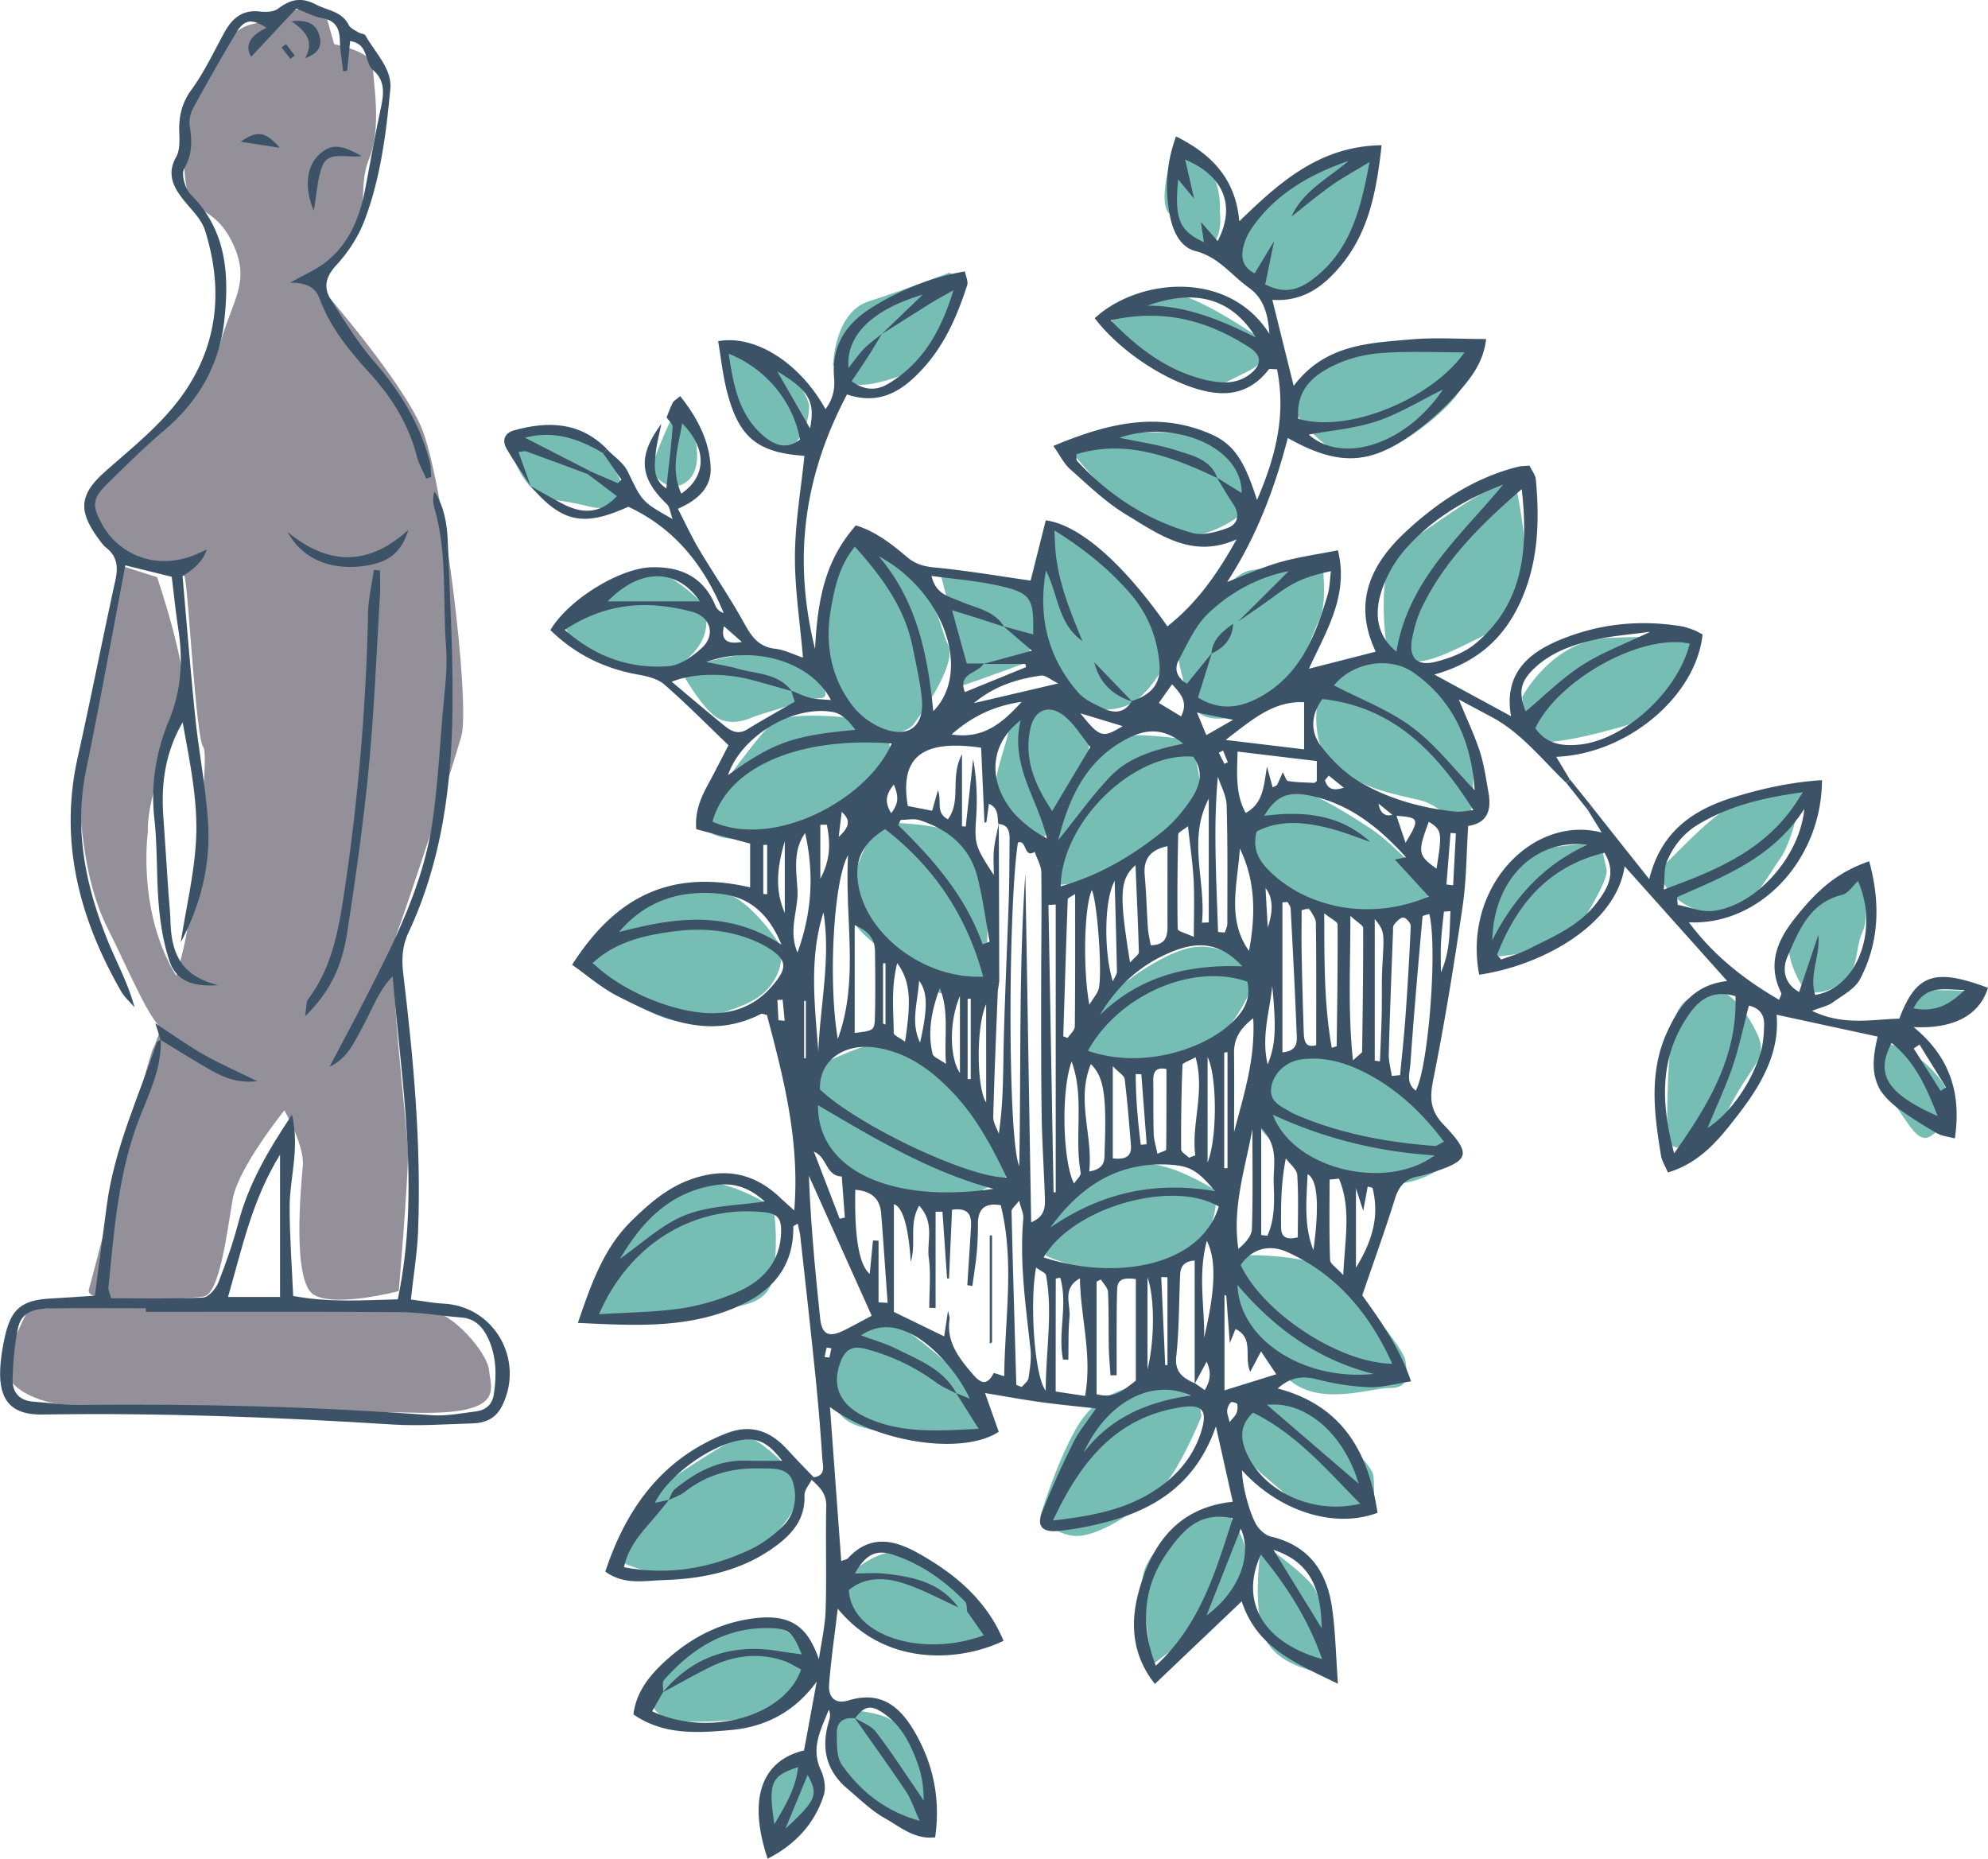
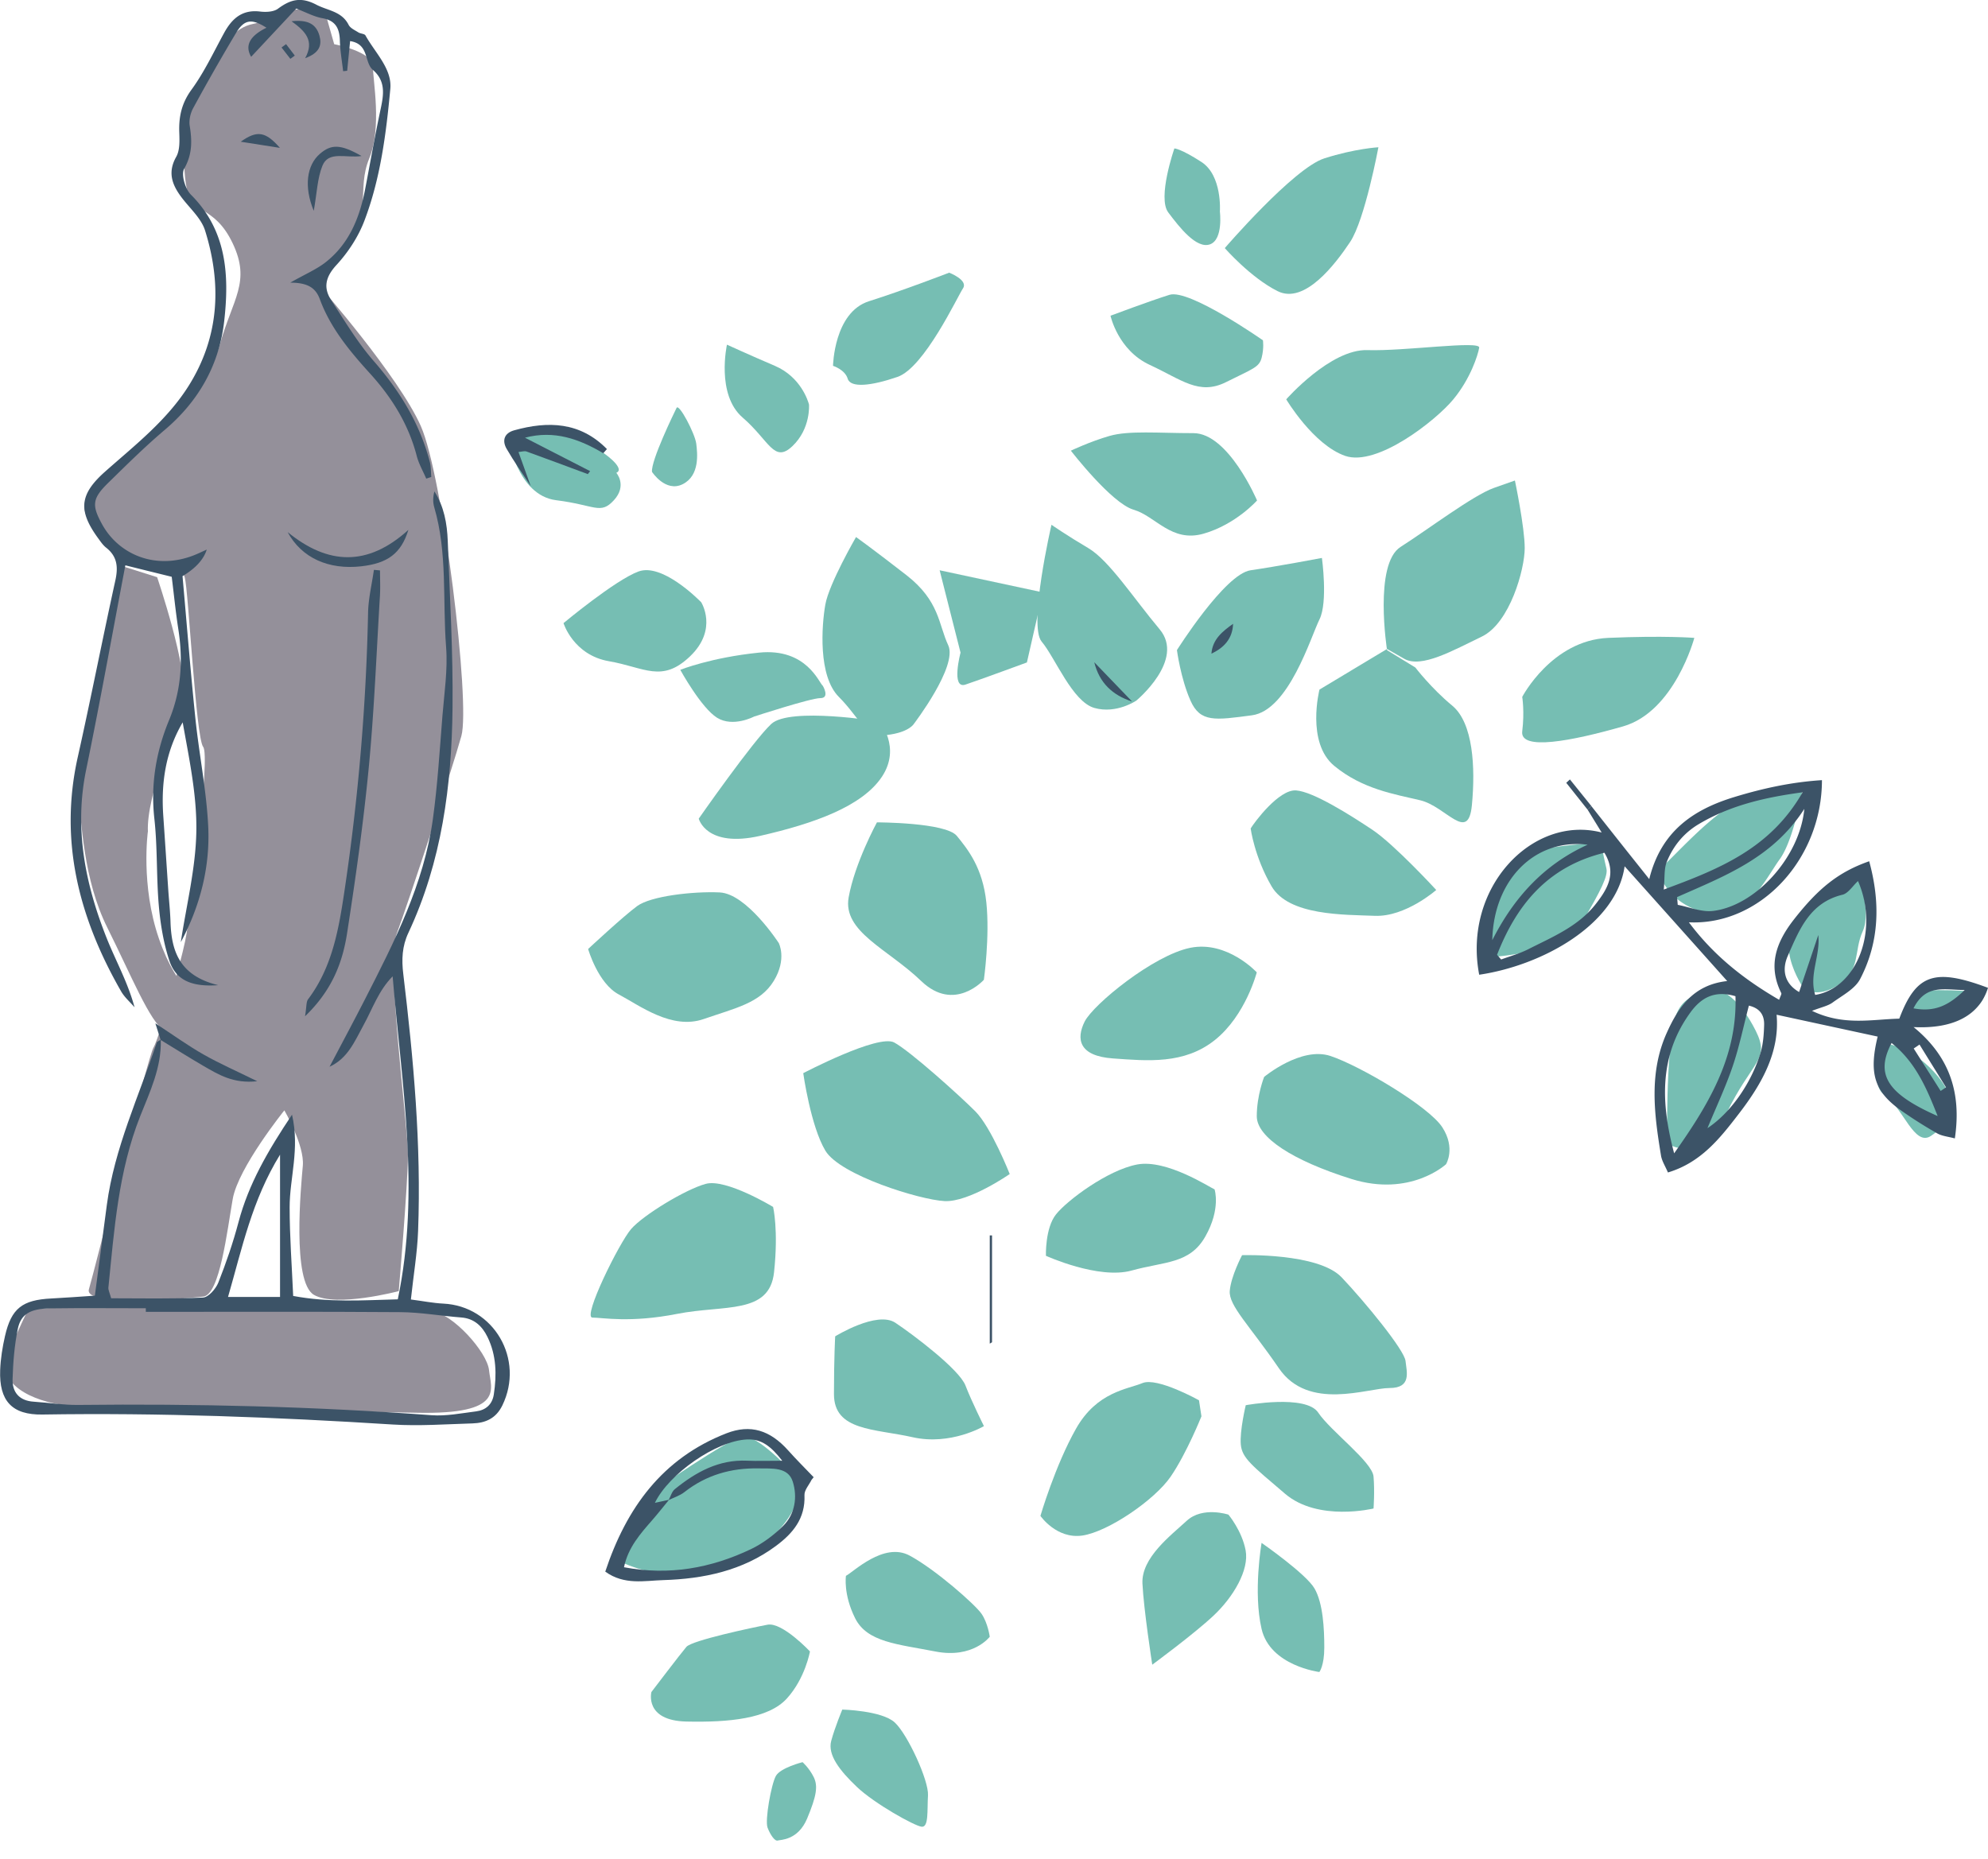
<svg xmlns="http://www.w3.org/2000/svg" width="262" height="245" fill="none" viewBox="0 0 262 245">
  <g clip-path="url(#clip0_919_11414)">
    <path fill="#94909A" d="M24.522 14.98s3.726-8.188 4.457-8.67c.73-.483 1.943-2.676 4.377-3.159 2.433-.482 4.376-2.186 5.1-1.945.723.242 4.128-.49 4.618 1.214.49 1.703.971 3.407.971 3.407s5.1.972 5.1 2.917c0 1.944 1.213 8.02-.489 12.158-1.703 4.138.49 7.296-3.157 11.185-3.646 3.89-3.405 5.593-3.405 5.593s10.45 11.91 13.365 18.474C58.374 62.72 62.02 92.621 60.807 97c-1.213 4.379-7.044 22.122-8.505 26.012-1.461 3.889 1.462 25.281 1.462 29.17 0 3.889-1.214 17.992-1.214 17.992s-8.264 2.186-11.179.49c-2.915-1.704-1.702-14.344-1.461-17.02.24-2.676-2.433-7.296-2.433-7.296s-6.072 7.537-6.803 11.668c-.73 4.131-1.703 12.64-3.887 12.882-2.185.241-15.797 1.462-15.067-.973.73-2.434 7.775-30.632 8.505-31.846.453-.753 1.849-5.183 2.952-9.189.672-2.427 1.235-4.694 1.418-5.885.49-3.159 3.156-23.337 2.184-24.557-.971-1.221-1.943-20.668-2.433-22.364-.49-1.696-2.184 0-5.1-1.704-2.915-1.703-11.662-6.323-6.561-10.213 5.1-3.89 14.577-12.64 16.28-18.723 1.702-6.083 4.128-8.268 1.702-13.371s-5.349-3.649-6.072-7.297c-.724-3.648-.08-9.803-.08-9.803l.007.007Z" />
    <path fill="#94909A" d="M19.494 109.633c-.24-4.862 3.888-14.102 4.618-17.75.731-3.649-3.404-15.807-3.404-15.807l-4.618-1.462s-6.32 25.04-5.831 29.419c.49 4.379.73 11.909 3.887 18.233 3.156 6.324 5.59 12.399 7.533 13.613 1.944 1.213 5.1-3.648 5.1-3.648s-3.405-1.462-5.83-8.51c-2.434-7.048-1.462-14.103-1.462-14.103l.008.015Z" />
    <path fill="#94909A" d="M3.705 172.594s23.812-1.704 28.671-.973c4.86.731 21.87.973 24.544 1.214 2.674.241 7.292 5.351 7.533 7.779.242 2.427 2.185 5.834-9.477 5.592-11.661-.241-41.546-.489-46.164-.972-4.618-.49-9.477-2.917-7.774-6.806 1.702-3.89 2.674-5.834 2.674-5.834h-.007Z" />
    <path fill="#3C5367" d="M21.19 137.085c.102 3.604-1.432 6.807-2.704 10.009-2.893 7.289-3.427 14.965-4.201 22.619-.03.315.16.658.365 1.404 3.982 0 8.052.095 12.107-.095.717-.037 1.688-1.148 2.017-1.974 1.03-2.603 1.944-5.264 2.66-7.969 1.33-5.022 3.858-9.387 7.05-14.161 1.046 4.518-.313 8.349-.313 12.195 0 3.831.292 7.661.467 11.697 4.742.885 9.12.57 13.788.446 2.996-14.344.49-28.403-.68-42.571-1.87 1.886-2.659 4.306-3.865 6.485-1.132 2.061-2.03 4.32-4.45 5.432 1.55-2.947 3.128-5.886 4.648-8.854 3.88-7.596 7.789-15.214 8.972-23.804.622-4.503.892-9.05 1.257-13.583.241-3.02.716-6.083.483-9.08-.475-6.141.204-12.392-1.564-18.43-.19-.644-.175-1.346.022-2.084 1.271 1.988 1.673 4.24 1.76 6.528.271 7.34.71 14.688.63 22.028-.11 10.206-1.418 20.251-5.824 29.638-.826 1.769-.9 3.502-.665 5.432 1.351 11.244 2.382 22.517 1.95 33.863-.109 2.888-.599 5.754-.95 9.022 1.586.205 2.916.475 4.26.541 6.679.314 10.749 7.34 7.797 13.415-.84 1.726-2.221 2.325-3.946 2.376-3.5.103-7.014.366-10.5.146-15.38-.972-30.761-1.564-46.171-1.316-4.012.066-5.722-1.798-5.568-5.863.058-1.499.3-3.012.636-4.481.833-3.648 2.28-4.76 6.086-4.95 1.841-.095 3.683-.234 5.758-.373.548-4.159 1.06-8.063 1.578-11.967 1.001-7.487 4.216-14.3 6.569-21.37.058-.175.35-.263.533-.395l.03.03-.022.014Zm-1.973 35.838v-.49c-4.201 0-8.403-.044-12.604.015-2.638.043-3.873.753-4.275 2.741-.438 2.157-.614 4.387-.68 6.594-.05 1.733.9 2.837 2.755 2.961 1.966.132 3.939.454 5.904.432 15.527-.176 31.04.204 46.53 1.352 1.944.146 3.938-.256 5.896-.504 1.272-.161 2.141-.907 2.339-2.245.394-2.588.343-5.146-.826-7.544-.687-1.411-1.732-2.457-3.47-2.588-2.675-.205-5.342-.68-8.016-.702-11.187-.081-22.366-.037-33.553-.037v.015Zm17.69-1.981v-18.753c-3.698 6.002-4.984 12.275-6.854 18.753h6.854Z" />
    <path fill="#3C5367" d="M22.637 76.025c-2.404-.592-4.173-1.03-6.116-1.513-1.74 9.139-3.34 18.065-5.166 26.94-1.6 7.764-.124 15.097 2.725 22.247 1.184 2.961 2.762 5.768 3.654 9.066-.6-.702-1.338-1.331-1.783-2.121-5.51-9.613-8.191-19.739-5.7-30.866 1.732-7.735 3.245-15.513 4.947-23.256.387-1.754.278-3.165-1.205-4.335-.446-.35-.782-.87-1.126-1.338-2.623-3.633-2.338-5.753 1.03-8.729 3.932-3.48 8.111-6.733 10.96-11.258 4.056-6.456 4.385-13.401 2.17-20.478-.525-1.681-2.133-3.027-3.221-4.533-1.17-1.608-1.703-3.195-.585-5.176.512-.899.439-2.2.402-3.319-.059-2.04.336-3.78 1.607-5.527 1.688-2.31 2.923-4.957 4.304-7.486 1.038-1.901 2.382-3.107 4.742-2.822.775.095 1.79.051 2.368-.38C38.288-.073 39.66-.446 41.693.62c1.505.79 3.339.856 4.252 2.654.22.44.826.702 1.286.995.285.183.804.168.935.402 1.265 2.28 3.522 4.394 3.274 7.04-.548 5.885-1.293 11.814-3.42 17.393-.803 2.112-2.14 4.152-3.675 5.819-1.454 1.58-1.768 2.997-.68 4.664 1.769 2.727 3.457 5.55 5.576 7.984 3.441 3.947 6.093 8.246 7.409 13.327.16.629.131 1.309.19 1.967l-.665.22c-.424-.988-.98-1.945-1.25-2.976-1.081-4.182-3.28-7.706-6.145-10.864-2.681-2.954-5.224-6.002-6.627-9.804-.548-1.491-1.578-2.186-3.902-2.186 2.024-1.148 3.47-1.755 4.655-2.683 3.105-2.434 4.493-5.878 5.217-9.636.68-3.53 1.293-7.077 2.046-10.586.409-1.908.672-3.67-1.03-5.14-1.17-1.008-.461-3.406-2.997-3.793-.131 1.345-.263 2.624-.387 3.91-.175.023-.358.037-.533.06-.154-1.353-.395-2.698-.431-4.05-.051-1.617-.57-2.633-2.316-2.94-1.096-.197-2.127-.767-3.435-1.265L33.1 7.487c-.862-1.472-.19-2.75 2.017-3.831-1.937-1.236-2.93-1.119-4.026.716a285.835 285.835 0 0 0-5.627 9.87c-.372.68-.584 1.608-.46 2.354.321 1.981.343 3.75-.73 5.644-.432.76.138 2.676.89 3.421C29.9 30.4 30.229 36.276 29.55 42.308c-.65 5.775-3.361 10.571-7.862 14.373-2.58 2.186-4.99 4.577-7.41 6.945-2.133 2.084-2.213 2.968-.789 5.535 2.185 3.918 7 6.024 12.1 4.013.497-.197.98-.431 1.66-.738-.41 1.306-1.474 2.473-3.194 3.502.548 6.17 1.045 12.435 1.688 18.686.49 4.752 1.454 9.475 1.695 14.234.27 5.344-1.03 10.499-3.61 15.324.731-4.84 1.951-9.672 2.046-14.527.095-4.803-.942-9.628-1.797-14.446-2.273 3.875-2.857 8.013-2.557 12.333.226 3.254.438 6.514.657 9.768.095 1.396.249 2.785.293 4.181.124 3.868 1.176 7.121 6.29 8.357-3.63.263-5.618-.731-6.451-3.261-.753-2.296-1.162-4.752-1.374-7.165-.336-3.83-.168-7.705-.592-11.521-.504-4.555.227-8.854 1.951-13.014 1.615-3.911 1.841-7.903 1.198-12.026-.35-2.274-.577-4.57-.862-6.843l.008.007Z" />
    <path fill="#3C5367" d="M40.202 133.941c.212-1.272.139-1.878.402-2.237 3.222-4.269 4.063-9.358 4.815-14.417a288.035 288.035 0 0 0 3.09-36.517c.037-1.894.505-3.772.768-5.659.27.022.533.044.804.073 0 1.119.058 2.237-.008 3.356-.46 7.552-.752 15.126-1.476 22.649-.7 7.289-1.731 14.549-2.85 21.786-.598 3.882-1.98 7.545-5.538 10.966h-.007Z" />
    <path fill="#3C5367" d="M37.908 70.133c5.32 4.342 10.543 4.576 15.914-.293-.965 3.13-2.747 4.409-6.226 4.803-4.26.476-7.84-1.082-9.688-4.51Z" />
    <path fill="#3C5367" d="M21.168 137.056c-.176-.548-.35-1.097-.694-2.179 2.382 1.557 4.31 2.954 6.371 4.123 2.09 1.185 4.304 2.157 7.059 3.51-3.142.351-5.1-.87-7.066-2.003-1.9-1.104-3.763-2.281-5.641-3.422l-.03-.029Z" />
    <path fill="#3C5367" d="M41.35 27.788c-1.33-3.217-.907-6.031.803-7.508 1.498-1.294 2.718-1.301 5.495.285-2.068.307-4.348-.724-5.159 1.287-.665 1.652-.716 3.56-1.14 5.944v-.008Z" />
    <path fill="#3C5367" d="M40.217 7.67c1.256-2.304.036-3.547-1.798-4.87 2.163-.234 3.252.373 3.683 1.908.336 1.214.044 2.252-1.878 2.961h-.007Z" />
    <path fill="#3C5367" d="M36.892 19.49c-1.776-.277-3.47-.548-5.166-.81 2.141-1.529 3.259-1.368 5.166.81Z" />
    <path fill="#3C5367" d="M37.703 5.82c.38.504.767 1 1.147 1.505-.197.147-.387.285-.584.432-.388-.497-.775-.995-1.162-1.499l.592-.439h.007Z" />
    <path fill="#76BEB3" d="M200.616 91.853s3.887-7.457 11.34-7.779c7.453-.321 11.34 0 11.34 0s-2.594 9.724-9.397 11.668c-6.802 1.945-13.605 3.24-13.283.651.321-2.588 0-4.54 0-4.54Z" />
    <path fill="#76BEB3" d="M210.984 111.059s-9.959.489-10.931 2.186c-.972 1.703-3.157 6.323-3.405 8.751-.241 2.434 0 4.13 0 4.13s9.477-.49 11.903-4.62c2.426-4.131 3.405-6.076 3.156-7.048-.241-.972-.73-3.407-.73-3.407l.007.008Z" />
    <path fill="#76BEB3" d="M218.517 114.707c1.703-1.214 7.534-8.269 11.662-9.483a116.857 116.857 0 0 1 7.533-1.944s-1.213 7.296-3.156 9.964c-1.944 2.676-4.377 8.269-9.718 7.048-5.349-1.214-6.321-5.593-6.321-5.593v.008Z" />
    <path fill="#76BEB3" d="M237.712 130.271s-4.859-6.806.49-10.695c5.348-3.89 6.561-4.621 6.561-4.621s1.944 5.103.731 7.779-.241 5.103-3.157 7.048c-2.915 1.944-4.618.489-4.618.489h-.007Z" />
    <path fill="#76BEB3" d="M227.505 130.995s-5.59-1.462-6.803 3.407-.972 16.289-.972 16.289 4.377 3.158 7.775-3.89c3.397-7.047 5.83-7.047 3.887-10.937-1.944-3.889-3.887-4.862-3.887-4.862v-.007Z" />
    <path fill="#76BEB3" d="M251.566 132.94s-.972-2.435 3.887-2.435 6.072.49 6.072.49 0 2.186-4.128 2.917c-4.129.731-5.831-.972-5.831-.972Z" />
    <path fill="#76BEB3" d="M248.65 137.56s-2.674 5.103-.241 6.807c2.433 1.703 3.888 6.806 6.072 5.351 2.185-1.455 4.129-3.889.972-7.779-3.156-3.889-6.803-4.379-6.803-4.379Z" />
    <path fill="#76BEB3" d="M182.802 85.697s-1.783-11.346 1.782-13.612c3.566-2.267 9.558-6.807 12.312-7.78l2.755-.972s1.293 6.156 1.293 8.912c0 2.757-1.943 9.885-5.67 11.668-3.726 1.784-7.935 4.212-10.207 2.918l-2.265-1.295-8.907 5.352s-1.783 6.967 1.943 10.052c3.727 3.078 7.935 3.729 11.34 4.54 3.405.812 6.321 5.674 6.803.651.482-5.023.161-10.857-2.594-13.13-2.755-2.274-4.859-5.023-4.859-5.023" />
    <path fill="#76BEB3" d="M169.518 52.63s5.831-6.645 10.69-6.484c4.859.16 14.906-1.294 14.737-.322-.168.973-1.132 4.05-3.404 6.807-2.266 2.756-10.047 8.911-14.256 7.457-4.209-1.463-7.775-7.457-7.775-7.457h.008Z" />
    <path fill="#76BEB3" d="M161.415 32.701s9.067-10.535 13.123-11.829c4.048-1.294 7.124-1.462 7.124-1.462s-1.783 9.563-3.727 12.48c-1.943 2.917-5.991 8.268-9.557 6.484-3.566-1.783-6.963-5.673-6.963-5.673Z" />
    <path fill="#76BEB3" d="M160.772 27.832s.321-4.7-2.434-6.484c-2.754-1.784-3.565-1.784-3.565-1.784s-2.265 6.485-.811 8.43c1.461 1.944 3.726 4.861 5.509 4.21 1.783-.65 1.293-4.379 1.293-4.379l.008.008Z" />
    <path fill="#76BEB3" d="M166.442 44.852s-9.718-6.807-12.312-5.995c-2.594.811-7.775 2.756-7.775 2.756s.972 4.54 5.181 6.485c4.208 1.944 6.481 4.05 10.047 2.266 3.565-1.784 4.376-1.945 4.698-3.239.321-1.294.161-2.266.161-2.266v-.007Z" />
    <path fill="#76BEB3" d="M155.101 85.697s6.321-10.052 9.718-10.534c3.405-.49 9.397-1.623 9.397-1.623s.811 5.834-.321 8.1c-1.133 2.266-4.048 11.997-8.907 12.64-4.859.644-6.803.973-8.096-1.944-1.294-2.917-1.783-6.646-1.783-6.646l-.008.007Z" />
    <path fill="#76BEB3" d="M149.753 92.343s6.481-5.352 3.076-9.402c-3.405-4.05-6.642-9.072-9.396-10.695-2.755-1.623-4.859-3.078-4.859-3.078s-3.077 13.29-1.294 15.396c1.783 2.106 4.048 7.94 6.964 8.751 2.915.812 5.509-.972 5.509-.972Z" />
    <path fill="#76BEB3" d="M120.431 95.42s5.83-7.617 4.537-10.373c-1.293-2.757-1.132-5.834-5.509-9.241-4.377-3.407-6.642-5.023-6.642-5.023s-3.566 6.156-4.048 8.912c-.482 2.756-.972 9.402 1.783 12.158 2.755 2.756 3.405 5.352 6.32 5.023 2.916-.33 3.566-1.463 3.566-1.463l-.007.008Z" />
    <path fill="#76BEB3" d="M164.82 109.202c.489-.812 3.726-5.184 5.991-5.023 2.265.161 7.124 3.239 10.047 5.183 2.915 1.945 8.425 7.94 8.425 7.94s-4.048 3.568-8.096 3.407c-4.048-.161-11.34 0-13.605-3.889-2.266-3.89-2.755-7.618-2.755-7.618h-.007Z" />
-     <path fill="#76BEB3" d="M156.716 97.526s-8.424-1.294-9.718-.16c-1.293 1.133-7.292 7.128-7.453 9.884-.16 2.756 0 9.401 0 9.401s5.992-.489 8.907-2.756c2.916-2.266 9.558-5.022 9.718-8.912.161-3.889-1.461-7.457-1.461-7.457h.007Z" />
-     <path fill="#76BEB3" d="M137.441 92.504s-4.209-.322-4.377 2.756c-.168 3.078-2.915 7.939-1.293 9.723 1.622 1.784 5.348 6.324 5.348 6.324l6.321-12.319s.65-2.105-1.783-4.05c-2.433-1.944-4.209-2.434-4.209-2.434h-.007Z" />
    <path fill="#76BEB3" d="m137.441 78.08-13.605-2.917 2.754 10.856s-1.293 4.862.651 4.211c1.943-.65 8.096-2.917 8.096-2.917l2.104-9.24v.007Z" />
    <path fill="#76BEB3" d="M165.631 128.159s-3.888-4.211-8.747-3.239c-4.859.972-12.794 7.457-13.934 9.723-1.132 2.267-.811 4.54 3.727 4.862 4.537.322 9.396.812 13.444-2.435 4.048-3.238 5.51-8.911 5.51-8.911Z" />
    <path fill="#76BEB3" d="M166.602 141.939s4.859-4.05 8.747-2.756c3.887 1.294 12.962 6.646 14.737 9.402 1.783 2.756.49 4.862.49 4.862s-4.698 4.379-12.473 1.944c-7.774-2.434-12.472-5.512-12.472-8.268 0-2.756.971-5.184.971-5.184Z" />
    <path fill="#76BEB3" d="M163.687 165.436s10.047-.321 13.123 2.917c3.076 3.239 8.264 9.563 8.425 11.025.16 1.462.811 3.568-2.105 3.568-2.915 0-10.69 3.078-14.577-2.596-3.887-5.673-6.642-8.268-6.481-10.213.161-1.944 1.622-4.701 1.622-4.701h-.007Z" />
    <path fill="#76BEB3" d="M158.017 184.562s-5.509-3.078-7.453-2.267c-1.944.812-5.992 1.133-8.746 5.995-2.755 4.862-4.699 11.507-4.699 11.507s2.105 3.078 5.51 2.596c3.405-.49 9.557-4.701 11.661-7.779 2.105-3.078 4.048-7.94 4.048-7.94l-.321-2.105v-.007Z" />
    <path fill="#76BEB3" d="M164.169 185.212s7.935-1.462 9.558.973c1.622 2.434 7.124 6.484 7.292 8.429.168 1.945 0 4.211 0 4.211s-7.292 1.784-11.662-1.945c-4.369-3.728-5.67-4.701-5.831-6.484-.161-1.784.651-5.184.651-5.184h-.008Z" />
    <path fill="#76BEB3" d="M166.274 203.365s5.83 4.05 6.963 5.995c1.133 1.945 1.293 5.351 1.293 7.779 0 2.427-.65 3.238-.65 3.238s-6.481-.811-7.614-5.673c-1.132-4.862 0-11.346 0-11.346l.008.007Z" />
    <path fill="#76BEB3" d="M161.904 199.636s-3.405-1.133-5.509.812c-2.105 1.945-5.992 4.862-5.831 8.268.161 3.407 1.293 10.696 1.293 10.696s5.51-4.05 8.096-6.485c2.587-2.434 4.698-5.994 4.209-8.59-.49-2.595-2.265-4.701-2.265-4.701h.007Z" />
    <path fill="#76BEB3" d="M110.07 176.132s5.509-3.407 7.935-1.784c2.433 1.623 8.425 6.156 9.236 8.269.811 2.105 2.433 5.351 2.433 5.351s-4.377 2.596-9.397 1.462c-5.019-1.133-10.368-.811-10.368-5.673 0-4.861.161-7.618.161-7.618v-.007Z" />
    <path fill="#76BEB3" d="M105.854 141.45s9.878-5.184 11.99-4.05c2.104 1.133 8.586 6.967 10.69 9.072 2.104 2.106 4.537 8.269 4.537 8.269s-5.348 3.728-8.585 3.567c-3.237-.16-13.766-3.406-15.71-6.645-1.943-3.239-2.915-10.213-2.915-10.213h-.007Z" />
    <path fill="#76BEB3" d="M102.617 124.269s-4.209-6.484-7.775-6.645c-3.566-.161-9.067.49-10.85 1.784-1.783 1.294-6.482 5.673-6.482 5.673s1.294 4.54 4.048 5.995c2.755 1.454 6.964 4.7 11.18 3.238 4.216-1.462 7.453-2.105 9.236-5.022 1.783-2.917.65-5.023.65-5.023h-.007Z" />
    <path fill="#76BEB3" d="M115.572 108.39s9.067 0 10.529 1.784c1.461 1.784 3.405 4.211 3.887 8.751.482 4.54-.322 10.213-.322 10.213s-3.887 4.379-8.264.161c-4.376-4.218-10.368-6.485-9.557-11.025.811-4.54 3.727-9.884 3.727-9.884Z" />
    <path fill="#76BEB3" d="M115.901 95.1s-11.823-1.946-14.256.32c-2.433 2.267-9.557 12.48-9.557 12.48s.972 3.89 8.096 2.267c7.124-1.623 13.444-3.89 16.038-7.779 2.594-3.89-.321-7.296-.321-7.296v.007Z" />
    <path fill="#76BEB3" d="M108.448 90.398c-.49-.321-2.105-5.022-8.425-4.379-6.32.643-10.369 2.266-10.369 2.266s2.755 5.023 4.86 6.324c2.104 1.294 4.859-.16 4.859-.16s7.452-2.435 8.746-2.435c1.293 0 .321-1.623.321-1.623l.008.007Z" />
    <path fill="#76BEB3" d="M92.41 79.374c-.49-.49-5.181-5.184-8.265-4.05-3.076 1.133-9.879 6.806-9.879 6.806s1.294 4.21 5.992 5.022c4.698.812 6.963 2.917 10.69-.65 3.726-3.568 1.461-7.128 1.461-7.128Z" />
    <path fill="#76BEB3" d="M85.928 62.193c-.16-1.462 2.915-7.779 3.237-8.43.321-.65 2.433 3.407 2.594 4.701.16 1.294.49 4.211-1.783 5.352-2.265 1.133-4.048-1.623-4.048-1.623Z" />
    <path fill="#76BEB3" d="M81.23 62.317c1.943-.811-5.51-5.629-8.747-5.629s-5.509.972-5.509.972 1.133 7.618 6.32 8.269c5.188.65 5.831 1.945 7.614 0 1.783-1.945.322-3.604.322-3.604v-.008Z" />
    <path fill="#76BEB3" d="M165.667 65.966s-3.763-8.876-8.381-8.876-8.505-.365-11.055.366c-2.55.73-5.1 1.944-5.1 1.944s5.348 6.931 8.264 7.78c2.915.847 4.983 4.378 9.236 3.157 4.252-1.22 7.043-4.379 7.043-4.379l-.007.008Z" />
    <path fill="#76BEB3" d="M109.785 48.215s.124-7.048 4.734-8.51c4.618-1.462 10.573-3.765 10.573-3.765s2.55.972 1.82 2.069c-.731 1.096-5.1 10.454-8.63 11.668-3.521 1.214-6.196 1.462-6.561.241-.365-1.213-1.944-1.703-1.944-1.703h.008Z" />
    <path fill="#76BEB3" d="M106.621 53.325c-.124-.49-1.096-3.648-4.494-5.103-3.398-1.455-6.32-2.793-6.32-2.793s-1.462 6.565 2.067 9.607c3.522 3.04 4.129 6.075 6.562 3.765 2.433-2.31 2.185-5.469 2.185-5.469v-.007Z" />
    <path fill="#76BEB3" d="M160.077 156.766c-.606-.241-6.32-4.014-10.207-3.283-3.887.731-9.236 4.738-10.69 6.565-1.461 1.821-1.337 5.469-1.337 5.469s6.927 3.158 11.296 1.945c4.37-1.214 7.658-.849 9.718-4.497 2.068-3.648 1.213-6.199 1.213-6.199h.007Z" />
    <path fill="#76BEB3" d="M101.886 159.076s-6.196-3.765-8.87-3.041c-2.675.724-8.265 4.13-9.843 5.958-1.578 1.828-6.437 11.668-5.1 11.668 1.337 0 4.983.731 11.18-.49 6.196-1.221 12.151.125 12.757-5.468.607-5.593-.124-8.634-.124-8.634v.007Z" />
    <path fill="#76BEB3" d="M104.436 194.087s-4.735-5.227-6.678-4.737c-1.944.49-11.662 7.048-11.903 7.537-.241.49-5.225 7.297-5.1 8.145.124.848 6.196 3.041 8.87 2.31 2.674-.731 7.899-1.945 11.055-4.014 3.157-2.069 4.859-5.834 4.735-7.172-.124-1.337-.972-2.069-.972-2.069h-.007Z" />
    <path fill="#76BEB3" d="M111.487 207.7c.972-.49 4.983-4.496 8.381-2.676 3.398 1.821 8.629 6.441 9.477 7.662.848 1.214 1.096 3.042 1.096 3.042s-2.185 2.917-7.168 1.944c-4.983-.972-8.987-1.213-10.573-4.379-1.585-3.166-1.213-5.593-1.213-5.593Z" />
    <path fill="#76BEB3" d="M106.745 217.665s-3.646-3.89-5.59-3.524c-1.943.365-9.959 2.069-10.69 2.917-.73.848-4.617 5.958-4.617 5.958s-.972 3.765 4.618 3.89c5.59.124 10.814-.366 13.239-3.042 2.426-2.675 3.04-6.199 3.04-6.199Z" />
    <path fill="#76BEB3" d="M110.998 225.327s5.224.124 6.926 1.703c1.703 1.579 4.494 7.662 4.377 9.606-.124 1.945.124 4.255-.847 4.131-.972-.124-6.197-3.041-8.505-5.227-2.309-2.186-3.888-4.255-3.405-6.075.489-1.821 1.461-4.131 1.461-4.131l-.007-.007Z" />
    <path fill="#76BEB3" d="M105.773 232.257s-2.915.731-3.522 1.821c-.606 1.089-1.461 5.834-1.096 6.806.366.972.972 1.82 1.338 1.704.365-.117 2.674-.001 3.887-2.918 1.213-2.917 1.461-4.254.847-5.468-.613-1.214-1.461-1.945-1.461-1.945h.007Z" />
-     <path fill="#3C5367" d="M107.227 194.709c1.666-.205 1.206-1.514 1.147-2.442a297.032 297.032 0 0 0-.898-10.813c-.629-6.148-1.316-12.289-1.995-18.43-.058-.549-.212-1.09-.343-1.748-.315.205-.585.3-.585.388.066 5.578-3.076 8.795-7.899 10.783-6.459 2.661-13.16 2.267-20.495 1.916 1.783-5.235 3.441-9.921 7.124-13.503 2.243-2.186 4.581-4.255 7.672-5.381 4.552-1.652 8.454-.892 11.917 2.427.461.446.95.863 1.805 1.645.745-9.263-1.425-17.546-3.609-25.778-.351-.066-.629-.212-.782-.132-6.847 3.502-12.94.68-18.925-2.368-2.133-1.09-3.99-2.735-5.962-4.109 5.122-7.998 12.005-12.874 23.462-10.206v-5.768c-2.433-.651-4.757-1.272-7.102-1.901-.205-2.442.68-4.306 1.688-6.148.935-1.726 1.819-3.488 2.564-4.92-2.879-2.757-5.567-5.484-8.446-7.991-.877-.768-2.258-1.104-3.471-1.316-4.486-.797-8.337-2.712-11.56-5.87 2.404-4.044 9.156-8.174 13.35-8.276 3.85-.096 6.825 1.279 8.388 5.03.183.445.541.818 1.096 1-2.506-6.148-6.364-11.119-12.56-14.007-5.919 2.683-8.739 2.084-12.867-2.712 1.403.775 2.784 1.572 4.201 2.318 2.82 1.484 5.115 1.191 7.153-1.01-1.293-.972-2.564-1.937-3.843-2.894.102-.132.205-.256.307-.388l3.66 1.58c.161-.154.315-.315.476-.469-.804-1.155-1.6-2.317-2.404-3.472l.482-.549c.942.98 2.2 1.806 2.762 2.961 1.892 3.912 1.797 3.956 5.911 6.258-.329-.884-.38-1.6-.76-1.966-3.631-3.48-3.858-6.383-.73-10.564-.27 1.367-.65 2.727-.768 4.108-.139 1.536-.343 3.195 1.425 4.387.307-2.859.636-5.469.833-8.093.03-.402-.519-.848-.796-1.28.263-.643.49-1.308.81-1.922.147-.27.483-.446.98-.878 2.258 2.837 3.85 5.864 4.019 9.395.124 2.588-1.593 4.255-4.319 5.46.987 1.902 1.79 3.664 2.77 5.316 1.965 3.304 4.157 6.477 6.006 9.84.964 1.762 1.929 3.056 4.077 3.297 1.198.14 2.345.731 3.631 1.163-.401-4.738-1.096-9.124-1.059-13.503.036-4.365.804-8.73 1.249-13.094-6.269-.431-8.695-2.471-10.244-8.641-.533-2.12-.76-4.314-1.125-6.47 4.895-.892 10.77 2.865 14.146 8.955.986-1.323 1.264-2.632 1.132-4.152-.35-4.021 1.44-6.975 4.75-9.095 3.792-2.434 8.308-4.218 12.495-4.905.109.614.46 1.316.292 1.842-1.272 3.904-2.864 7.64-5.656 10.769-2.732 3.07-5.779 5.095-10.178 3.604-5.531 10.498-7.241 21.333-4.209 33.557.366-7.838 1.863-12.246 5.371-16.296 2.543.775 4.669 2.398 6.678 4.116 1.14.98 2.258 1.294 3.734 1.433 4.143.395 8.249 1.104 12.626 1.725.628-2.486 1.315-5.235 1.995-7.94 4.479.6 10.251 5.71 16.031 13.972 3.902-3.071 6.649-7.012 9.112-11.464-5.824 2.632-10.23-.65-14.621-3.312-2.667-1.615-4.962-3.867-7.322-5.95-.796-.703-1.286-1.755-2.199-3.05 7.146-2.99 13.781-4.605 20.737-1.571 3.054 1.33 4.449 3.487 6.101 8.7 2.521-5.812 3.836-11.325 2.638-17.24-.658 0-1.001-.094-1.082.015-2.711 3.517-6.167 3.707-10.047 2.391-4.735-1.601-9.871-5.19-12.896-9.131 5.546-5.161 17.507-6.595 23.024 2.054-.198-2.705-.804-4.715-2.689-6.06-2.309-1.645-3.99-4.065-7.044-4.84-1.98-.497-2.967-2.552-3.369-4.599-.686-3.48-.518-6.901.797-10.52 4.72 2.361 7.855 5.615 8.337 11.186 5.297-5.133 10.58-9.907 18.756-10.023-.672 6.053-1.68 11.477-5.458 15.966-2.258 2.683-4.917 4.68-8.943 4.416.935 3.78 1.805 7.282 2.813 11.34 4.136-5.491 9.901-5.638 15.454-6.127 3.207-.285 6.466-.051 9.908-.051-.344 3.048-1.98 5.102-3.617 6.981a36.022 36.022 0 0 1-6.211 5.622c-5.67 4.036-9.769 4.109-16.309.446-1.746 6.69-4.135 13.043-7.993 18.972 2.301-.877 4.559-1.923 6.919-2.596 2.433-.694 4.969-1.038 7.68-1.579 1.439 5.9-1.432 10.448-3.829 15.609 3.156-.804 5.904-1.499 8.812-2.245-3.149-6.645-.49-11.697 4.026-15.879 4.209-3.896 9.009-7.054 14.716-8.495.438-.11.913-.095 1.52-.153.299.629.782 1.22.84 1.85.511 5.526.314 10.995-2.046 16.142-2.134 4.657-5.59 7.94-11.333 9.548 3.683 2.003 6.774 3.677 10.106 5.49-.936-5.352 1.965-8.174 6.291-9.994 5.18-2.178 10.573-2.763 16.118-1.864.57.095 1.133.292 1.674.497.416.16.804.402 1.162.585-.855 8.144-9.887 15.762-19.29 16.128.643 1.067 1.213 2.025 1.79 2.975-.161.146-.322.292-.482.446-3.194-3.056-5.926-6.63-9.945-8.737a608.577 608.577 0 0 1-4.201-2.244c1.147 2.8 2.104 4.781 2.769 6.85.562 1.748.818 3.597 1.14 5.41.38 2.179.007 3.999-2.675 4.416-.233 3.677-.226 7.201-.738 10.645-1.118 7.603-2.338 15.199-3.85 22.722-.483 2.39-.475 4.086 1.308 5.951 3.777 3.969 3.5 4.766-1.579 6.397-.555.175-1.11.358-1.68.46-1.659.3-2.565 1.221-3.084 2.881-1.315 4.218-2.82 8.378-4.333 12.808 2.339 3.268 4.852 6.741 6.43 11.339-2.031.3-3.806.834-5.56.768-2.309-.088-4.647-.468-6.89-1.046-1.878-.482-3.42-.285-5.13 1.214 8.542 2.252 11.983 8.422 13.16 16.391-5.692 2.127-12.933-.183-17.851-5.593-.014 2.054 1.147 6.353 2.17 7.574.417.497 1.016 1.009 1.615 1.148 4.852 1.118 7.292 4.438 8.023 9.058.497 3.166.533 6.412.826 10.338-5.597-2.705-10.668-4.731-12.685-10.857-3.865 3.685-7.519 7.157-11.435 10.886-3.076-3.846-3.2-8.064-2.214-11.873 1.615-6.221 4.969-11.361 12.473-12.136-.738-3.29-1.432-6.412-2.222-9.943-2.988 8.649-9.601 11.8-17.426 13.291-1.147.22-2.302.402-3.464.505-1.965.168-2.747-.636-2.031-2.449 1.228-3.144 2.645-6.214 4.143-9.241.716-1.44 1.783-2.705 2.974-4.46-2.623-.299-4.969-.519-7.3-.84-2.287-.315-4.559-.739-7.321-1.192.701 1.981 1.257 3.56 1.805 5.103-4.779 3.122-15.893 1.462-22.242-3.261.489 6.748.986 13.474 1.483 20.295.329-.139.723-.183.921-.402 2.886-3.114 6.057-2.405 9.228-.629 4.874 2.727 9.017 6.2 11.238 11.544-5.429 2.654-15.381 3.648-21.847-4.233-.417 3.509-.884 6.697-1.133 9.899-.146 1.849.826 2.727 2.587 2.186 4.209-1.287 6.722.804 8.636 4.072 2.492 4.255 3.471 8.853 2.748 13.985-2.711.315-4.633-1.403-6.649-2.536-1.805-1.017-3.332-2.537-4.932-3.89-2.821-2.383-3.471-5.395-2.426-8.86.146-.483.255-.98-.015-1.536-.972 2.537-2.426 4.964-1.052 7.925.46.987.709 2.376.387 3.363-1.227 3.787-3.763 6.485-7.387 8.349-2.704-8.071-.665-12.977 4.793-14.271a4477.93 4477.93 0 0 0 1.673-9.08c-2.842 3.934-6.707 5.981-11.303 6.39-4.377.388-8.863.709-12.853-2.062.336-2.734 1.856-4.795 3.727-6.587 3.178-3.048 6.846-5.183 11.274-5.943 5.699-.98 7.928.914 9.44 5.263.315-2.178.826-4.349.892-6.535.139-4.548-.022-9.102.08-13.657.037-1.66-.913-2.544-1.958-3.48l.27-.336.022.022Zm51.038-165.451c.709.804 1.41 1.608 2.207 2.507 2.433-4.628.818-8.575-4.282-10.732.424 1.835.804 3.494 1.184 5.154l-2.104-2.544c-.49 5.22.124 6.762 3.397 8.283-.139-.936-.27-1.798-.402-2.668Zm-.767 153.073c.365.249.723.505 1.271.885.841-1.352.826-2.5.256-3.75-.592 1.104-1.089 2.017-1.578 2.931v-16.259c-1.988.168-1.9 1.396-1.944 2.566-.131 3.356-.117 6.726-.482 10.052-.234 2.143.928 2.888 2.477 3.583v-.008Zm-27.861-94.872c-.694 1.294-3.492 1.265-2.469 3.758 2.769-1.133 5.407-2.208 8.052-3.283-.03-.139-.066-.278-.095-.416h-5.561c2.185-.593 4.362-1.192 6.437-1.755-1.147-.98-2.44-2.091-3.733-3.202 1.293.35 2.586.702 3.887 1.052.117-4.84-.249-5.483-4.764-6.47-2.747-.599-5.583-.811-8.629-1.235.591 2.471 2.316 2.698 3.741 3.326 2.06.914 4.501 1.185 5.83 3.378-1.169-.38-2.33-.768-3.5-1.14-1.001-.322-2.009-.622-3.361-1.046.76 2.763 1.352 4.92 1.937 7.026h2.236l-.008.007Zm-16.944 139.015c-1.381-.146-2.411.388-2.404 1.828.014 1.477-.081 3.282.694 4.357 2.426 3.392 5.56 6.024 10.222 7.333-.752-1.638-1.14-2.881-1.834-3.919-2.185-3.26-4.479-6.441-6.729-9.65.935.592 2.126.994 2.769 1.82 1.849 2.369 3.471 4.906 5.18 7.377.395.57.76 1.148 1.14 1.725 0-1.798-.248-3.406-.796-4.913-.914-2.522-2.105-4.934-4.392-6.55-1.746-1.228-2.586-1.082-3.85.592Zm3.478-182.42c1.834-1.761 3.675-3.523 5.429-5.212-6.569 1.93-10.149 5.344-9.769 9.65.752-.943 1.329-1.805 2.045-2.536.709-.724 1.557-1.31 2.346-1.953-.585.966-1.147 1.945-1.761 2.896-.716 1.126-1.476 2.23-2.221 3.34 1.9 1.404 3.536 1.141 4.946.271 4.355-2.683 6.788-6.733 8.469-12.26-1.432.811-2.134 1.184-2.813 1.608-2.236 1.39-4.457 2.8-6.686 4.204l.015-.007Zm-11.83 47.038c-1.775-.497-3.551-1.023-5.334-1.49-3.522-.937-7.687-.886-10.478.255 2.463 2.062 4.742 4.02 7.088 5.907.833.673 1.76 1.06 2.886.358 2.06-1.272 4.179-2.442 6.24-3.64a538.71 538.71 0 0 0-.46-1.448c.84.322 1.658.731 2.52.95.782.198 1.615.183 2.704.285-2.572-5.007-10.04-7.325-16.426-5.015 1.798.373 2.989.549 4.136.878 2.484.723 5.334.577 7.124 2.96Zm27.291 17.459c.022 6.857.051 13.715.058 20.572 0 .578-.175 1.148-.197 1.733-.219 5.461-.453 10.922-.592 16.384-.014.723.475 1.454.731 2.185.636-4.269.555-8.334.658-12.399.153-6.155.453-12.304.657-18.452.088-2.676.081-5.352.103-8.035.007-1.016-.234-1.857-1.469-1.937-.197-.892.124-2.032-1.25-2.661l-.343 2.471c-.08 0-.161-.015-.248-.015-.147-3.304-.293-6.609-.439-9.848-7.796-1.125-10.755 1.25-9.659 7.684l3.2.629c.285-.994.489-1.718.767-2.705.563 1.418-.365 2.939 1.308 3.831 1.841-2.464.227-5.498 1.863-8.576v9.497c.168.007.329.022.497.029.322-2.961.65-5.914.972-8.875.446 2.493.57 4.935.416 7.362-.233 3.823-.285 3.926 2.309 7.91 0-1.294-.087-2.347.022-3.377.117-1.141.409-2.259.629-3.385l.007-.022Zm-4.158 103.857c-.087-.446-.029-1.045-.292-1.316-2.703-2.778-5.838-4.993-9.528-6.192-2.28-.738-3.631.088-4.983 2.486 1.344 0 2.623-.11 3.872.022 3.734.394 7.344 1.14 9.762 4.452-2.323-1.053-4.588-2.288-6.992-3.1-2.55-.855-5.195-1.023-7.446.812.409 6.243 9.915 8.897 17.792 5.965a970.572 970.572 0 0 0-2.192-3.122l.007-.007Zm42.738-183.881c1.542-3.415 4.844-5.008 7.497-7.311-4.976 1.732-9.426 4.218-12.561 8.605-.533.738-.979 1.6-1.22 2.47-.424 1.514-.248 2.903 1.425 3.737.928-1.536 1.746-2.888 2.565-4.248-.388 1.908-.782 3.809-1.162 5.68 2.404 1.316 4.296.783 6.101-.548 4.983-3.663 6.445-9.021 7.628-15.557-2.17 1.33-3.675 2.134-5.056 3.121-1.79 1.28-3.485 2.705-5.224 4.065l.007-.014ZM87.36 223.045c4.026-4.774 9.156-6.419 15.235-5.432.942.154 1.892.271 3.061.439-1.213-2.953-1.666-3.392-4.165-3.458-5.823-.161-10.266 2.632-13.97 6.821-.285.322-.095 1.053-.124 1.594-.483.841-.958 1.689-1.447 2.544 7.38 3.495 17.522.695 19.626-5.52-.76-.38-1.52-.884-2.36-1.155-3.376-1.118-6.65-.65-9.77.914-2.053 1.031-4.055 2.164-6.079 3.253h-.007Zm38.697-39.368c-.892-.476-1.849-.848-2.652-1.441a27.2 27.2 0 0 0-9.419-4.466c-1.732-.446-2.63.182-3.215 1.739-1.22 3.261-.088 5.813 3.734 7.472 4.589 1.996 9.411 1.587 14.475 1.345-1.169-1.849-2.068-3.282-2.974-4.708.584.234 1.169.475 1.805.731-1.659-3.545-4.984-7.223-7.833-8.59-2.061-.987-4.143-1.301-6.511.241 1.739.651 3.281 1.082 4.677 1.784 2.974 1.492 6.21 2.676 7.913 5.885v.008Zm34.356-120.68c-1.147-.519-2.287-1.067-3.448-1.542-4.889-1.996-9.85-3.203-15.103-1.58.029.439-.037.739.073.863 4.194 4.54 9.228 7.823 15.161 9.497 1.396.394 3.201-.103 4.662-.636 1.403-.512 1.688-1.784.767-3.159-.76-1.133-1.439-2.324-2.155-3.487 1.074.665 2.141 1.33 3.266 2.025.073-6.112-8.958-9.73-16.097-7.281 2.572.555 5.217.906 7.709 1.725 1.994.65 4.303 1.155 5.173 3.568l-.008.007Zm-11.245 29.397c2.74-.885 3.858-2.42 3.632-4.972-.322-3.582-1.63-6.703-4.041-9.423-2.747-3.107-5.896-5.651-9.798-8.093.065 1.272.08 1.952.139 2.624.358 4.226 1.965 8.086 3.551 11.954-3.245-2.238-3.171-6.156-4.801-9.256-1.074 5.988.219 11.39 4.216 16.01.862 1.002 2.258 1.616 3.507 2.194 1.403.65 2.733.46 3.595-1.046v.008Zm13.949-10.418c2.294-2.288 4.589-4.57 6.715-6.697-3.909.76-7.628 2.705-10.653 5.622-1.674 1.616-2.689 3.97-3.829 6.083-.702 1.309-.124 2.412 1.081 3.136a1287.83 1287.83 0 0 1 3.274-4.035l-1.82 5.856c3.069 1.878 5.795 1.294 8.432-.22 5.159-2.968 7.095-8.064 8.666-13.371.278-.943.278-1.974.417-3.07-3.551.781-4.991 1.469-7.453 3.296-1.578 1.177-3.222 2.267-4.837 3.393l.007.007Zm20.707 31.312c.373-.073.753-.153 1.469-.3-3.712-4.101-7.606-7.106-12.75-8.144-2.872-.577-4.421.139-5.941 2.691 5.137-.673 9.967-.234 13.993 3.436-1.761-.6-3.493-1.309-5.283-1.77-3.295-.848-6.605-1.213-9.696.395-.614 2.34.336 3.882 1.732 5.249 4.596 4.54 12.845 6.756 20.956 3.319l-4.487-4.89.007.014Zm-58.352 46.139-.402 9.087c-.087 0-.168-.015-.255-.015-.205-2.931-.402-5.863-.607-8.795-.299 0-.606.008-.906.015v12.67c-.277 0-.555 0-.833-.008 0-2.207.227-4.445-.065-6.616-.285-2.135.84-4.562-1.265-6.85-1.402 2.449-.343 4.92-1.103 7.398-.317-4.688-1.059-7.22-2.228-7.595v14.197c2.477 1.206 4.486 2.186 6.627 3.224.175-1.17.307-2.054.504-3.392.139.68.241.892.212 1.089-.46 2.968 1.169 5.081 2.915 7.128.906 1.068 1.864 2.025 2.879.037.044-.081.884.241 1.403.387.073-7.581 1.396-15.104-.46-22.539-2.09-.343-2.996.483-3.003 2.435a42.3 42.3 0 0 1-.161 3.852c-.139 1.455-.38 2.91-.57 4.358-.227-.037-.453-.066-.672-.103.16-2.544.336-5.088.482-7.625.08-1.404-.11-2.624-2.47-2.325l-.022-.014Zm-46.515 13.795c3.96-.256 7.431-.263 10.822-.775a29.071 29.071 0 0 0 7.613-2.259c3.23-1.462 5.459-3.948 5.546-7.793.044-1.894-.482-2.449-2.411-2.639-9.09-.892-17.558 4.16-21.577 13.459l.007.007Zm53.713-18.021c-1.988-4.167-4.114-8.137-7.322-11.434-2.733-2.807-5.78-5.03-9.784-5.673-4.296-.687-7.664 1.689-7.496 5.497 4.924 4.716 19.626 11.698 24.602 11.61Zm-20.006-83.153c-2.083 2.551-2.667 5.424-3.157 8.217-.811 4.643-.015 9.102 2.952 12.882.95 1.206 2.382 2.244 3.807 2.83 3.434 1.395 5.568-.213 5.224-3.861-.219-2.303-.767-4.584-1.22-6.858-1.038-5.176-4.026-9.204-7.606-13.21Zm-34.547 54.868c3.938 3.86 11.209 6.784 16.148 6.623 3.522-.117 6.233-1.711 8.242-4.511 1.096-1.528.957-2.463-.511-3.582-.819-.629-1.776-1.119-2.733-1.513-3.427-1.426-7.059-1.638-10.646-1.148-3.77.512-7.534 1.367-10.5 4.145v-.014ZM200.55 64.474c-5.327 4.613-10.208 9.401-13.218 15.718-.592 1.243-.965 2.625-1.228 3.977-.482 2.464.599 3.678 3.04 3.07 1.863-.46 3.858-1.206 5.305-2.412 6.43-5.344 6.97-12.64 6.101-20.353Zm-83.904 44.815c-3.084 1.916-4.085 4.182-3.508 7.443 1.17 6.572 8.747 12.34 16.433 11.989-2.199-8.115-6.503-14.468-12.925-19.439v.007Zm.869-11.295c-12.392-.936-21.65 3.158-23.615 10.301 8.191 3.663 20.459-2.968 23.615-10.301Zm56.759-5.856c-1.629 2.237-1.527 4.474-.094 6.316 1.395 1.784 3.12 3.495 5.056 4.628 3.836 2.245 8.118 3.422 12.553 3.89.701.073 1.432-.103 2.389-.19-4.895-7.735-10.602-13.642-19.904-14.644Zm-17.024 7.596c-7.855-.636-17.317 8.575-17.464 17.085 5.093-1.44 9.455-4.021 13.445-7.245 1.425-1.155 2.667-2.632 3.697-4.16 1.118-1.666 1.841-3.575.322-5.687v.007Zm-18.472 100.67c5.239-.592 9.543-1.455 13.342-3.919 3.018-1.952 5.283-4.591 6.284-8.129.702-2.471-.029-3.276-2.586-2.903-8.564 1.25-13.284 6.931-17.04 14.943v.008Zm83.911-115.57c-6.298-1.389-17.28 4.687-20.342 11.135 1.41 2.083 3.486 2.405 5.809 2.171 5.897-.585 12.948-6.923 14.533-13.306Zm-32.391 65.644c-3.025-4.021-6.422-7.135-10.66-9.241-2.543-1.264-5.225-1.974-8.089-1.615-1.973.248-3.588 1.718-3.96 3.436-.482 2.186 1.249 2.741 2.608 3.575.103.058.205.109.307.161 5.919 2.602 12.173 3.765 18.574 4.247.292.022.607-.263 1.22-.555v-.008Zm-29.673 8.547c-6.145-3.627-19.238.102-23.082 6.704 9.433 3.107 20.664 1.206 23.082-6.704Zm-17.244-20.529c7.103 2.464 14.782-.168 18.348-3.173 1.797-1.513 3.259-3.326 2.659-5.936-7.131-2.508-16.922 1.703-21.007 9.109Zm-7.482 22.605c1.878-.775 1.849-2.091 1.805-3.348-.117-3.495-.358-6.99-.417-10.492-.087-5.607-.073-11.222-.073-16.829 0-5.14.088-10.286.022-15.426-.014-.914-.57-1.82-.877-2.734-1.454.936-1.008-1.66-2.206-1.221-1.286 8.393-1.374 39.091.175 42.644.249-13.276-.073-25.902.804-38.491.256 15.213.504 30.427.767 45.89v.007Zm27.613 5.629c2.937 6.295 12.984 12.933 19.976 13.013-3.017-6.623-7.306-11.777-13.853-14.724-2.258-1.016-4.574-.533-6.123 1.711Zm7.591-111.54c6.481 1.958 17.522-2.538 21.906-8.745-3.595 0-7.168-.168-10.719.066-2.053.132-4.194.607-6.057 1.448-2.901 1.316-5.458 3.173-5.13 7.23ZM152.325 219.55c5.875-5.454 7.869-12.385 10.142-19.432-4.355-.965-6.511 1.571-8.432 4.211-3.296 4.54-3.88 9.489-1.71 15.221Zm-77.89-136.53c4.113 3.634 8.643 5.14 13.641 4.789 1.55-.11 3.223-1.309 4.443-2.434 1.834-1.69 1.11-4.087-1.279-4.73-5.707-1.529-11.216-1.302-16.806 2.368v.007Zm119.911 21.136c-.424-6.36-2.769-11.785-8.03-15.484-3.244-2.281-8.132-1.302-10.507 1.666 3.449 1.799 7.204 3.21 10.295 5.513s5.524 5.498 8.242 8.298v.007Zm-47.969-61.945c3.909 4.007 7.76 6.741 12.524 7.86 1.885.438 3.931.643 5.721-.673 1.63-1.199 1.783-2.478.066-3.59-5.363-3.465-11.136-5.183-18.318-3.597h.007Zm37.659 43.675c1.571-9.496 8.506-15.272 14.051-21.998-4.997 1.893-9.447 4.577-12.918 8.546-1.476 1.69-2.667 3.868-3.259 6.017-.731 2.647-.387 5.41 2.126 7.435Zm-76.224 59.788c-.095 8.495 9.55 13.013 23.104 11.017-8.33-2.229-15.673-6.638-23.104-11.017Zm57.336 40.509c-2.009 1.872-1.6 3.882-.621 5.827 2.463 4.891 8.849 7.618 14.738 6.185-4.421-4.474-8.395-9.182-14.124-12.012h.007Zm-50.263-12.764c-2.828-6.295-5.553-12.37-8.279-18.446.241 6.332.826 12.59 1.491 18.833.226 2.106 1.162 2.515 3.112 1.55 1.243-.614 2.456-1.294 3.669-1.937h.007Zm34.809-4.833c-1.556-.205-2.404-.014-2.455 1.258-.065 1.513-.065 3.026-.073 4.54-.014 2.288 0 4.583 0 6.872l-.811.022c-.08-1.221-.197-2.435-.226-3.656-.044-2.441.014-4.898-.103-7.332-.029-.563-.606-1.097-.935-1.645-.19.087-.38.182-.57.27v14.841c2.375.665 3.719-.68 5.173-1.784V168.58v.007Zm-5.998-70.125c-1.133-1.382-2.098-3.041-3.5-4.145-1.951-1.536-3.866-.753-4.392 1.66-.906 4.093.614 7.529 2.864 10.921 1.718-2.88 3.201-5.366 5.035-8.436h-.007Zm24.054 48.463c2.725 7.253 14.986 10.089 21.313 5.359-7.241-.468-14.211-2.084-21.313-5.359Zm-86.177-24.074c7.117-1.85 14.124-3.034 21.416 1.652-1.797-4.335-4.442-6.324-8.169-6.704-5.195-.526-9.732.906-13.24 5.052h-.007Zm47.933 1.615.92-.351c-.526-2.843-.898-5.724-1.607-8.517-1.008-3.962-3.851-6.28-7.621-7.493-.753-.241-1.659-.037-2.492-.037-.109.234-.219.461-.329.695 4.677 4.554 8.907 9.423 11.129 15.711v-.008Zm-13.708-51.16c4.998 5.826 6.467 12.896 7.197 20.433 4.969-4.993 1.754-15.535-7.197-20.434ZM96.033 46.627c.636 4.123 1.3 7.932 4.487 10.74 1.49 1.308 3.12 1.966 4.91.563-.877-4.95-4.487-9.38-9.397-11.303Zm78.205 172.046c-1.805-5.184-4.603-9.556-8.067-13.781-2.849 6.258.344 11.617 8.067 13.781Zm-35.818-56.871c6.459-4.453 13.54-6.2 21.716-4.804-2.265-2.683-3.274-3.319-5.941-3.487-6.875-.424-11.859 2.873-15.775 8.291Zm3.909 6.689c-2.396 1.309-1.22 3.378-1.381 5.125-.175 1.85-.109 3.729-.153 5.593-.234 0-.468-.008-.702-.015-.701-3.538.665-7.252-.365-10.791-.387.081-.585.103-.585.125-.014 4.92-.014 9.84-.014 14.877 1.425.219 2.521.38 3.872.585.987-5.388-.613-10.389-.672-15.492v-.007Zm-2.871-57.741c2.455-3.034 4.479-5.885 6.861-8.393 2.433-2.551 5.809-3.553 9.63-4.335-2.587-2.098-4.866-1.93-7.175-.775-5.444 2.72-7.811 7.574-9.316 13.503Zm-1.491-.241c-1.147-5.139-4.903-9.621-3.456-15.572-5.553 4.248-3.968 11.617 3.456 15.572Zm43.066 70.579c-7.19-1.813-12.962-5.842-17.945-11.727.256 7.238 8.775 12.662 17.945 11.727Zm5.553-37.344c1.674-3.071 2.887-18.884 1.783-23.278-.314.11-.877.198-.891.329-.577 6.47-1.147 12.94-1.6 19.418-.081 1.148-.629 2.566.708 3.531Zm14.483-49.977c2.462-2.047 4.764-4.357 7.438-6.09 2.638-1.696 5.655-2.807 8.987-4.408-2.681.365-4.895.526-7.044.994-2.849.622-5.633 1.528-7.898 3.51-2.17 1.907-2.506 3.34-1.491 5.987l.008.007Zm-90.656 43.171c2.835-7.706.906-15.638 1.352-24.221-1.893 3.297-2.653 16.53-1.352 24.221Zm73.01 4.876c.365-.037.73-.066 1.096-.102.233-2.493.511-4.986.694-7.487.285-4.05.54-8.107.709-12.172.014-.38-.607-1.09-.965-1.111-.395-.022-.899.511-1.22.913-.19.227-.139.673-.154 1.017-.197 5.344-.416 10.688-.555 16.032-.029.965.256 1.938.395 2.903v.007Zm-70.701-45.62c-.974-1.379-1.948-2.159-2.923-2.339-5.217-.98-12.122 3.158-13.853 8.312 5.903-4.27 8.636-5.256 16.783-5.965l-.007-.008Zm-31.017 69.716c2.85-1.974 5.472-4.51 8.607-5.753 3.178-1.265 6.868-1.243 10.471-1.806-1.893-1.696-3.902-2.551-6.57-2.135-6.05.951-9.666 4.906-12.501 9.694h-.007Zm91.832-65.6c-3.661-.438-6.935-.826-10.435-1.25-.087 3.049-.27 5.644 1.067 8.086 2.302-1.243 2.382-3.495 2.806-6.112.358 1.316.548 1.996.753 2.749.387-.219.54-.248.584-.336.249-.512.468-1.031.753-1.66.263.461.431 1.111.694 1.155 1.132.183 2.287.19 3.441.242.088 0 .183-.117.344-.227v-2.647h-.007Zm-28.585 33.484c5.137-5.03 11.457-6.711 18.779-6.426-2.675-2.895-5.415-3.392-8.871-2.084-4.296 1.63-7.548 4.504-9.908 8.51Zm16.579-36.269c3.91.468 7.139.855 10.34 1.243v-6.214c-4.048-.183-6.81 2.266-10.34 4.971Zm-45.74 74.124 1.191.066c-.285-3.933-.541-7.866-.855-11.799-.168-2.055-1.418-2.925-3.405-3.1-.132 6.229.502 9.921 1.9 11.076.146-1.47.285-2.932.431-4.394.241.007.489.022.731.029v8.122h.007Zm74.368-120.306c-3.09 1.52-5.779 3.202-8.695 4.174-2.871.958-5.984 1.206-8.98 1.762 4.501 3.992 12.875 1.243 17.675-5.936Zm-56.218 131.199.723.264c.307-.388.819-.739.884-1.163.19-1.257.402-2.559.263-3.809-.628-5.731-1.461-11.448-.949-17.253.051-.607-.285-1.25-.556-2.325-.533.731-1.001 1.067-.993 1.389.175 7.633.409 15.265.628 22.89v.007Zm38.587-62.851c-.329.095-.657.183-.986.278 0 1.835-.029 3.663 0 5.498.066 3.502.16 7.011.277 10.513.037 1.075.132 2.2 1.644 1.776 0-5.432.03-10.776-.043-16.127-.008-.644-.585-1.287-.899-1.93l.007-.008Zm-10.916 51.103c-.081-.044-.154-.088-.234-.132v12.59c2.667-.826 4.896-1.521 6.825-2.121a606.254 606.254 0 0 1-2.01-3.012c-.526.995-.92 1.74-1.425 2.691-.876-2.033.548-4.409-1.936-5.644-.256.629-.46 1.14-.753 1.857-.175-2.296-.321-4.262-.467-6.229Zm-48.97-34.646c2.499-.314 2.608-.307 2.659-2.04.088-2.909.051-5.826.015-8.736-.022-1.638-.877-2.669-2.674-3.436v14.219-.007Zm41.225-24.623c-2.382.527-3.193 1.777-3.003 3.86.211 2.318.263 4.65.423 6.975.051.753.249 1.491.373 2.23 2.075-.044 2.214-1.28 2.207-2.654-.015-3.385 0-6.763 0-10.418v.007Zm24.441 28.235c.906-.848 1.205-.995 1.205-1.148.081-5.439.154-10.871.139-16.311 0-.329-.672-.658-1.688-1.586.022 6.675-.35 12.538.344 19.037v.008Zm-8.615-20.873-.679.044v19.769c2.25-.183 1.899-1.719 1.856-2.888-.205-5.359-.49-10.718-.775-16.069-.015-.293-.263-.571-.402-.856Zm-29.563 17.7c.19.073.38.146.57.226.329-.504.942-1.009.95-1.52.065-5.739.043-11.478.043-17.459-.496.337-.964.505-.971.695-.227 6.017-.402 12.041-.592 18.065v-.007Zm26.852 48.58c3.968 3.414 7.789 6.697 12.071 10.381-1.965-6.667-7.073-10.944-12.071-10.381Zm-27.846-65.943c-.321.014-.636.036-.957.051.226 12.625.446 25.251.672 37.87h.285v-37.921Zm18.201 4.262c0-2.903.095-5.206-.029-7.501-.117-2.245-.46-4.474-.745-7.092-.665.541-1.279.805-1.286 1.082-.095 4.153-.146 8.313-.066 12.473 0 .292 1.118.563 2.126 1.038Zm-13.788 30.91c2.273-.366 1.988-1.696 2.032-2.786.277-7.128-.081-9.701-1.82-11.353-1.958 4.803.307 9.372-.212 14.139Zm31.968-16.289c.453-.16.643-.19.643-.226.073-5.344.153-10.689.124-16.033 0-.365-.848-.731-1.761-1.469.022 6.316-.029 12.011.994 17.728ZM80.09 79.264h12.144c-2.886-4.27-7.76-4.548-12.144 0Zm61.136 60.65c-1.462 4.109-1.118 13.335.321 16.084.351-.548.95-1.053.877-1.433-.877-4.862.548-9.921-1.198-14.651Zm2.338-7.472c.563-.965 1.125-1.549 1.257-2.215.475-2.478-.263-11.602-.928-12.903-.987 2.105-1.22 10.264-.322 15.118h-.007Zm13.138 20.142c.277-.095.548-.198.825-.3-.54-4.182 1.316-8.349.037-12.933-.848.483-1.71.731-1.725 1.016a245.97 245.97 0 0 0-.175 11.135c0 .365.672.724 1.03 1.082h.008Zm-48.854-13.993c.234-6.105 1.659-12.195.68-18.336-1.929 6.046-1.147 12.202-.68 18.336Zm-1.731-28.797c-1.659 2.302-1.155 4.986-1.016 7.493.146 2.617-1.264 5.271 0 8.261 1.951-5.395 2.185-10.483 1.008-15.754h.008Zm58.936 39.047c-.957 5.183-2.674 10.286-1.848 15.769.906-.782 1.753-1.681 1.783-2.617.146-4.379.065-8.766.065-13.152Zm.117-14.637c-1.914 1.484-2.55 2.859-2.535 4.606.036 3.466.007 6.924.007 10.389 1.22-4.767 2.82-9.468 2.521-14.995h.007Zm-18.515 18.475c1.914.219 2.506-.446 2.389-1.762-.241-2.903-.468-5.805-.826-8.7-.058-.461-.752-.841-1.563-1.696v12.158Zm17.953-27.343c.862-4.62.906-9.167-1.213-13.503-.249 4.562-1.798 9.256 1.213 13.503Zm-4.078-2.5c.293.022.592.051.885.073.116-.387.336-.767.336-1.155 0-5.22.058-10.44-.095-15.652-.037-1.251-.753-2.486-1.155-3.729-.314 3.487-.358 6.799-.299 10.118.058 3.451.211 6.894.328 10.345Zm-23.981 44.23c-.876 4.592-.226 14.308 1.265 16.23.021-5.366.957-10.271.043-15.221-.058-.307-.635-.511-1.308-1.009Zm6.27 24.389c3.456-4.518 8.213-6.674 14.116-7.515-5.136-2.369-11.106.906-14.116 7.515Zm8.403-151.165c5.034-.022 9.506 1.813 14.284 4.189-3.156-5.154-7.979-6.47-14.284-4.19Zm14.993 122.492c.27.03.541.066.811.095 1.016-2.2.913-4.613.833-6.96-.08-2.259.745-4.788-1.644-7.252v14.117Zm10.244-7.435-1.235.132c0 3.524-.058 7.055.066 10.571.022.541.884 1.06 1.739 2.018.205-4.708 1.089-8.809-.57-12.721Zm-18.055-33.732c.3-.014.599-.022.899-.036v-16.311c-2.842 5.425-.336 10.901-.899 16.34v.007ZM89.786 65.059c3.376-2.303 3.383-5.98.11-9.263-.483 3.1-1.579 5.965-.11 9.263Zm91.393 74.738.687.095c.073-2.018.176-4.035.227-6.06.051-2.216-.029-4.431.095-6.639.248-4.408.292-4.401-1.009-6.075v18.679Zm-27.451 1.104c-1.447-.285-1.754.409-1.739 1.543.036 2.325-.015 4.649.058 6.974.022.834.3 1.66.49 2.654.621-.285 1.154-.417 1.154-.548.044-3.546.037-7.099.037-10.623Zm14.102 63.37c2.177 3.546 4.15 6.755 6.35 10.33-.052-5.761-1.922-8.86-6.35-10.33Zm-18.903-77.399c.636-.724 1.169-1.053 1.162-1.36-.095-3.743-.278-7.479-.438-11.478-2.097 1.849-2.178 3.845-.716 12.838h-.008Zm10.084 86.048c4.186-3.056 6.115-7.903 4.508-11.442-1.52 3.868-2.937 7.458-4.508 11.442Zm12.027-49.838c0-2.654.109-5.439-.073-8.203-.052-.767-.98-1.469-1.506-2.2-.635 3.224-.643 6.126-.628 9.036 0 1.104.431 1.806 2.199 1.367h.008Zm7.664 3.999c2.302-3.728 3.062-6.952 2.192-10.476-.021-.103-.372-.125-.643-.212-.153.848-.314 1.688-.591 3.202l-.958-2.976v10.462Zm-20.013 9.241c1.513-6.455 1.622-10.294.358-12.772-1.213 4.562-.256 8.714-.358 12.772Zm.46-23.102c1.338-3.385 1.213-11.537 0-13.891v13.891Zm-39.873-15.916c.862-5.607.665-8.005-1.03-10.367-.84 3.334-.482 6.302-.46 9.219 0 .307.774.614 1.498 1.148h-.008Zm27.627-21.216c-1.461 2.705-1.388 9.687-.241 13.255.278-.629.548-.951.541-1.272-.081-3.992-.197-7.991-.3-11.983Zm-16.937 16.252c-1.374 3.034-1.235 11.193 0 12.955V132.34Zm43.132 32.431c.804-5.971.548-9.307-.767-10.009-.154 3.458-.519 6.785.767 10.009Zm-49.24-34.544c-1.038 2.837-1.666 5.71-.95 8.678.102.424.876.68 1.761 1.323-.256-3.713.445-6.908-.811-10.001Zm10.784-37.724c-3.646.541-6.525 1.901-9.228 4.3 4.157.643 6.671-1.47 9.228-4.3Zm-32.588 147.935c1.366-2.34 2.806-4.613 3.127-7.53-3.58 1.177-3.945 2.039-3.127 7.53Zm26.312-147.766c3.507-.82 7.014-1.638 11.099-2.596-1.096-.533-1.703-1.11-2.221-1.038-3.237.439-6.292 1.433-8.885 3.634h.007Zm-1.856 38.608c-1.513 3.553-1.308 8.269 0 10.133V131.28Zm61.794-22.971c-1.506 4.036-1.44 4.416 1.015 6.185.767-4.803.724-5.081-1.015-6.185Zm-81.04 43.478c1.132 2.946 2.265 5.892 3.397 8.846l.68-.154c-.132-1.805-.27-3.604-.402-5.41-2.163-.109-1.863-2.507-3.675-3.282Zm43.154-10.199-.738-.022c0 3.122.27 6.222.665 9.314l.774-.065-.701-9.227Zm16.645-1.294c1.052-2.566 1.154-4.686.606-10.345-.321 3.334-1.469 6.631-.606 10.345Zm-63.635-19.966v-9.467c-.914 3.122-1.418 6.265 0 9.467Zm-1.001-71.39c1.658 2.88 2.959 5.147 4.325 7.523.702-3.524-.087-4.986-4.325-7.523Zm1.081 192.099c4.121-3.831 4.362-4.481 2.93-7.098-1.015 2.463-1.973 4.781-2.93 7.098Zm58.265-102.351c-.147.015-.285.029-.432.051v15.236h.432v-15.287Zm-40.517-1.272c1.045-4.643.987-6.646-.131-8.159-.168 2.873-1.155 5.505.131 8.159Zm-20.152-26.071-.511.022v6.463c.168.007.343.022.511.029v-6.521.007Zm90.049 8.752-.862.065c-.132 1.36-.314 2.713-.38 4.072-.066 1.309-.015 2.618-.015 3.926.6-1.345.892-2.683 1.045-4.035.146-1.331.146-2.683.212-4.021v-.007Zm-39.924 60.387c1.03-4.226.877-9.775 0-12.092v12.092Zm2.63-12.136-.818-.022c.175 3.867.351 7.735.519 11.602h.299v-11.58Zm36.768-51.768c.292.037.585.066.884.102.117-2.281.241-4.562.358-6.843-.234-.014-.467-.036-.701-.051-.183 2.267-.358 4.526-.541 6.792Zm-81.653-7.881c-.285 0-.578.007-.863.015v7.098c1.462-2.727 1.264-4.912.863-7.106v-.007Zm33.414-14.68c2.579 3.217 2.886 3.297 5.575 1.689-1.674-.505-3.529-1.068-5.575-1.69Zm13.261.402c.958-1.842.015-2.946-1.183-4.226-.592.841-1.14 1.601-1.739 2.457 1.125.68 1.994 1.206 2.922 1.769Zm-27.714 37.205c-.139.014-.271.022-.409.036v10.564h.409v-10.6Zm31.046-34.734c1.257-.716 2.127-1.214 3.53-2.018-1.937-.387-3.135-.629-4.757-.957.46 1.11.738 1.79 1.227 2.975Zm26.254 14.19c1.907-3.143 1.819-3.333-1.191-3.553.445 1.316.818 2.435 1.191 3.553Zm-87.47-26.472c-.87-.76-1.55-1.36-2.353-2.07-.448 1.746.336 2.435 2.353 2.07Zm18.61 50.284c.11.051.22.109.322.16v-8.085c-.11 0-.219 0-.322.007v7.918Zm50.702-12.655c.765-2.257.668-3.982-.292-5.176.095 1.747.183 3.275.292 5.176Zm-60.873 9.686h-.226v7.56h.226v-7.56Zm-3.609 2.545.818.073c-.088-.929-.175-1.85-.27-2.778l-.687.043c.044.892.088 1.777.139 2.669v-.007Zm14.847-27.299c1.052-1.287.965-2.303.358-3.758-1.096 1.338-1.22 2.332-.358 3.758Zm64.234-1.243c.21 1.223.821 1.716 1.834 1.477-.716-.578-1.271-1.031-1.834-1.477Zm-19.618 81.516c.409-.527.752-.826.898-1.199.146-.358.183-.819.088-1.192-.037-.146-.723-.322-.833-.212a1.886 1.886 0 0 0-.482 1.067c-.03.417.168.849.321 1.536h.008Zm13.064-85.215c-.168.205-.343.409-.511.621.314.929.833 1.506 2.484.973-.87-.702-1.425-1.148-1.973-1.587v-.007Zm-64.592 8.078c1.41-1.294 1.629-2.186.402-3.297-.11.907-.227 1.821-.402 3.297Zm-1.849 68.561c.212.022.417.037.629.059.087-.402.168-.805.255-1.214-.211-.029-.606-.117-.613-.088-.125.402-.19.826-.271 1.236v.007Zm52.682-78.189c.154-.066.3-.139.453-.205-.211-.511-.416-1.023-.628-1.542-.19.087-.373.182-.563.27.249.49.49.98.738 1.47v.007Z" />
    <path fill="#3C5367" d="M209.727 106.248c1.586 2.011 3.171 4.014 4.764 6.024.855 1.075 1.71 2.142 2.864 3.597 1.557-6.331 5.846-9.182 11.224-10.82 3.763-1.148 7.57-1.974 11.537-2.222 0 10.396-8.14 19.183-17.536 18.737 3.31 4.431 7.329 7.56 11.895 10.213.168-.497.351-.753.278-.891-1.812-3.656-.643-6.741 1.68-9.709 3.208-4.094 5.846-6.236 9.909-7.662 1.468 5.352 1.381 10.586-1.191 15.521-.687 1.316-2.346 2.164-3.639 3.107-.607.439-1.418.592-2.704 1.089 4.172 2.011 7.906 1.112 11.501 1.031 2.221-5.892 4.662-6.697 11.691-4.065-1.118 3.575-4.457 5.44-9.806 5.176 4.772 3.89 6.328 8.708 5.437 14.673-.863-.234-1.681-.3-2.324-.665a57.898 57.898 0 0 1-4.735-2.998c-3.573-2.5-4.289-4.934-3.113-9.759-4.376-.944-8.76-1.894-13.32-2.881.439 4.898-1.943 9.109-4.939 13.006-2.463 3.202-4.976 6.463-9.382 7.786-.344-.819-.797-1.499-.914-2.237-.891-5.425-1.614-10.857.746-16.135 1.534-3.421 3.529-6.368 7.979-6.858-4.625-5.176-9.046-10.125-13.518-15.126-1.103 7.728-10.909 13.079-19.166 14.293-2.199-11.493 7.044-21.114 16.141-18.745l-1.863-3.027.504-.46v.007Zm10.909 45.766c4.406-6.244 8.352-12.619 8.082-20.712-2.77-.811-4.531.205-5.948 2.157-4.172 5.746-3.866 12.034-2.134 18.548v.007Zm16.93-47.586c-5.122.687-9.594 1.762-13.678 4.189-1.995 1.184-3.383 2.902-4.224 4.986-.38.936-.248 2.083-.394 3.641 7.431-2.742 14.058-5.432 18.296-12.816Zm1.659 26.706c5.546-.906 8.454-8.605 5.641-15.009-.709.651-1.286 1.623-2.054 1.806-4.311 1.038-5.706 4.657-7.204 8.071-.753 1.711-.534 3.575 1.498 4.752.891-2.639 1.71-5.074 2.528-7.516.299 2.727-1.242 5.191-.409 7.889v.007Zm-41.927-5.286c.183.205.358.41.541.615 1.191-.439 2.433-.775 3.558-1.346 3.215-1.63 6.62-3.019 8.922-5.98 1.505-1.937 2.791-4.014 1.125-6.74-7.467 1.827-11.574 6.85-14.146 13.451Zm23.725-7.61.088 1.023c1.549.293 3.135.98 4.633.805 5.567-.651 11.435-7.033 12.049-13.452-4.187 6.521-10.603 8.882-16.762 11.624h-.008Zm9.463 14.307c-.716 2.742-1.264 5.425-2.134 7.991-.913 2.69-2.133 5.278-3.324 8.159 2.981-1.967 5.684-5.754 6.963-9.826.373-1.184.468-2.493.504-3.75.044-1.221-.453-2.208-2.009-2.574Zm-21.256-21.209c-6.978-.848-12.392 4.643-12.56 12.582 2.813-5.556 6.759-9.95 12.56-12.582Zm46.135 35.765c-1.41-3.553-2.857-7.07-6.072-9.628-2.184 4.145-.584 6.689 6.072 9.628Zm-3.185-14.198c2.886.541 4.713-.453 6.744-2.412-2.733-.037-5.13-.79-6.744 2.412Zm.796 4.774c-.256.176-.511.344-.767.519l3.551 5.593c.234-.153.468-.314.709-.468-1.162-1.879-2.331-3.757-3.493-5.644Z" />
    <path fill="#3C5367" d="M106.957 195.045c-.329.673-.965 1.36-.935 2.018.131 3.071-1.527 5.045-3.771 6.704-4.398 3.268-9.535 4.335-14.833 4.496-2.462.073-5.144.695-7.65-1.118 2.777-8.371 7.504-14.936 15.98-18.234 3.164-1.228 5.743-.409 8.14 2.274 1.074 1.206 2.229 2.347 3.347 3.517-.088.109-.183.219-.271.336l-.007.007Zm-18.844 2.683c.27-.489.424-1.133.825-1.455 2.77-2.244 5.78-3.918 9.521-3.75 1.36.059 2.718.007 4.633.007-1.469-1.893-2.748-2.895-4.647-2.807-4.078.19-10.281 4.525-12.137 8.356.57-.124 1.213-.263 1.863-.402-.723.877-1.425 1.777-2.17 2.632-1.593 1.828-3.222 3.634-3.763 6.258 5.955 1.126 11.472.117 16.725-2.383 1.549-.739 2.996-1.835 4.224-3.042 1.614-1.586 1.921-3.867 1.293-5.855-.621-1.982-2.791-1.711-4.501-1.748-3.602-.073-6.898.863-9.777 3.122-.606.475-1.388.716-2.09 1.06v.007Z" />
    <path fill="#3C5367" d="M77.46 62.486c-2.69-.995-5.371-2.004-8.067-2.976-.278-.102-.65.037-1.06.066.555 1.564 1.082 3.026 1.608 4.489-1.067-1.63-2.2-3.224-3.172-4.906-.628-1.09-.321-2.076.994-2.442 4.487-1.25 8.703-1.111 12.224 2.471l-.482.549c-3.17-1.88-6.474-3.064-10.317-2.047 2.915 1.498 5.75 2.953 8.585 4.408-.102.132-.204.256-.306.388h-.008Z" />
    <path fill="#3C5367" d="m209.223 106.709-2.806-3.532c.161-.146.322-.292.482-.446l2.828 3.51-.504.46v.008Z" />
    <path fill="#3C5367" d="M130.441 177.097v-14.263h.3v14.08l-.3.183Z" />
    <path fill="#3C5367" d="M159.654 86.15c.146-1.893 1.461-2.938 2.857-3.933-.074 1.945-1.177 3.151-2.857 3.934Z" />
    <path fill="#3C5367" d="M149.198 92.46c-2.594-.826-4.326-2.486-4.984-5.176 1.659 1.725 3.325 3.45 4.984 5.176Z" />
  </g>
  <defs>
    <clipPath id="clip0_919_11414">
      <rect width="262" height="245" fill="#fff" />
    </clipPath>
  </defs>
</svg>